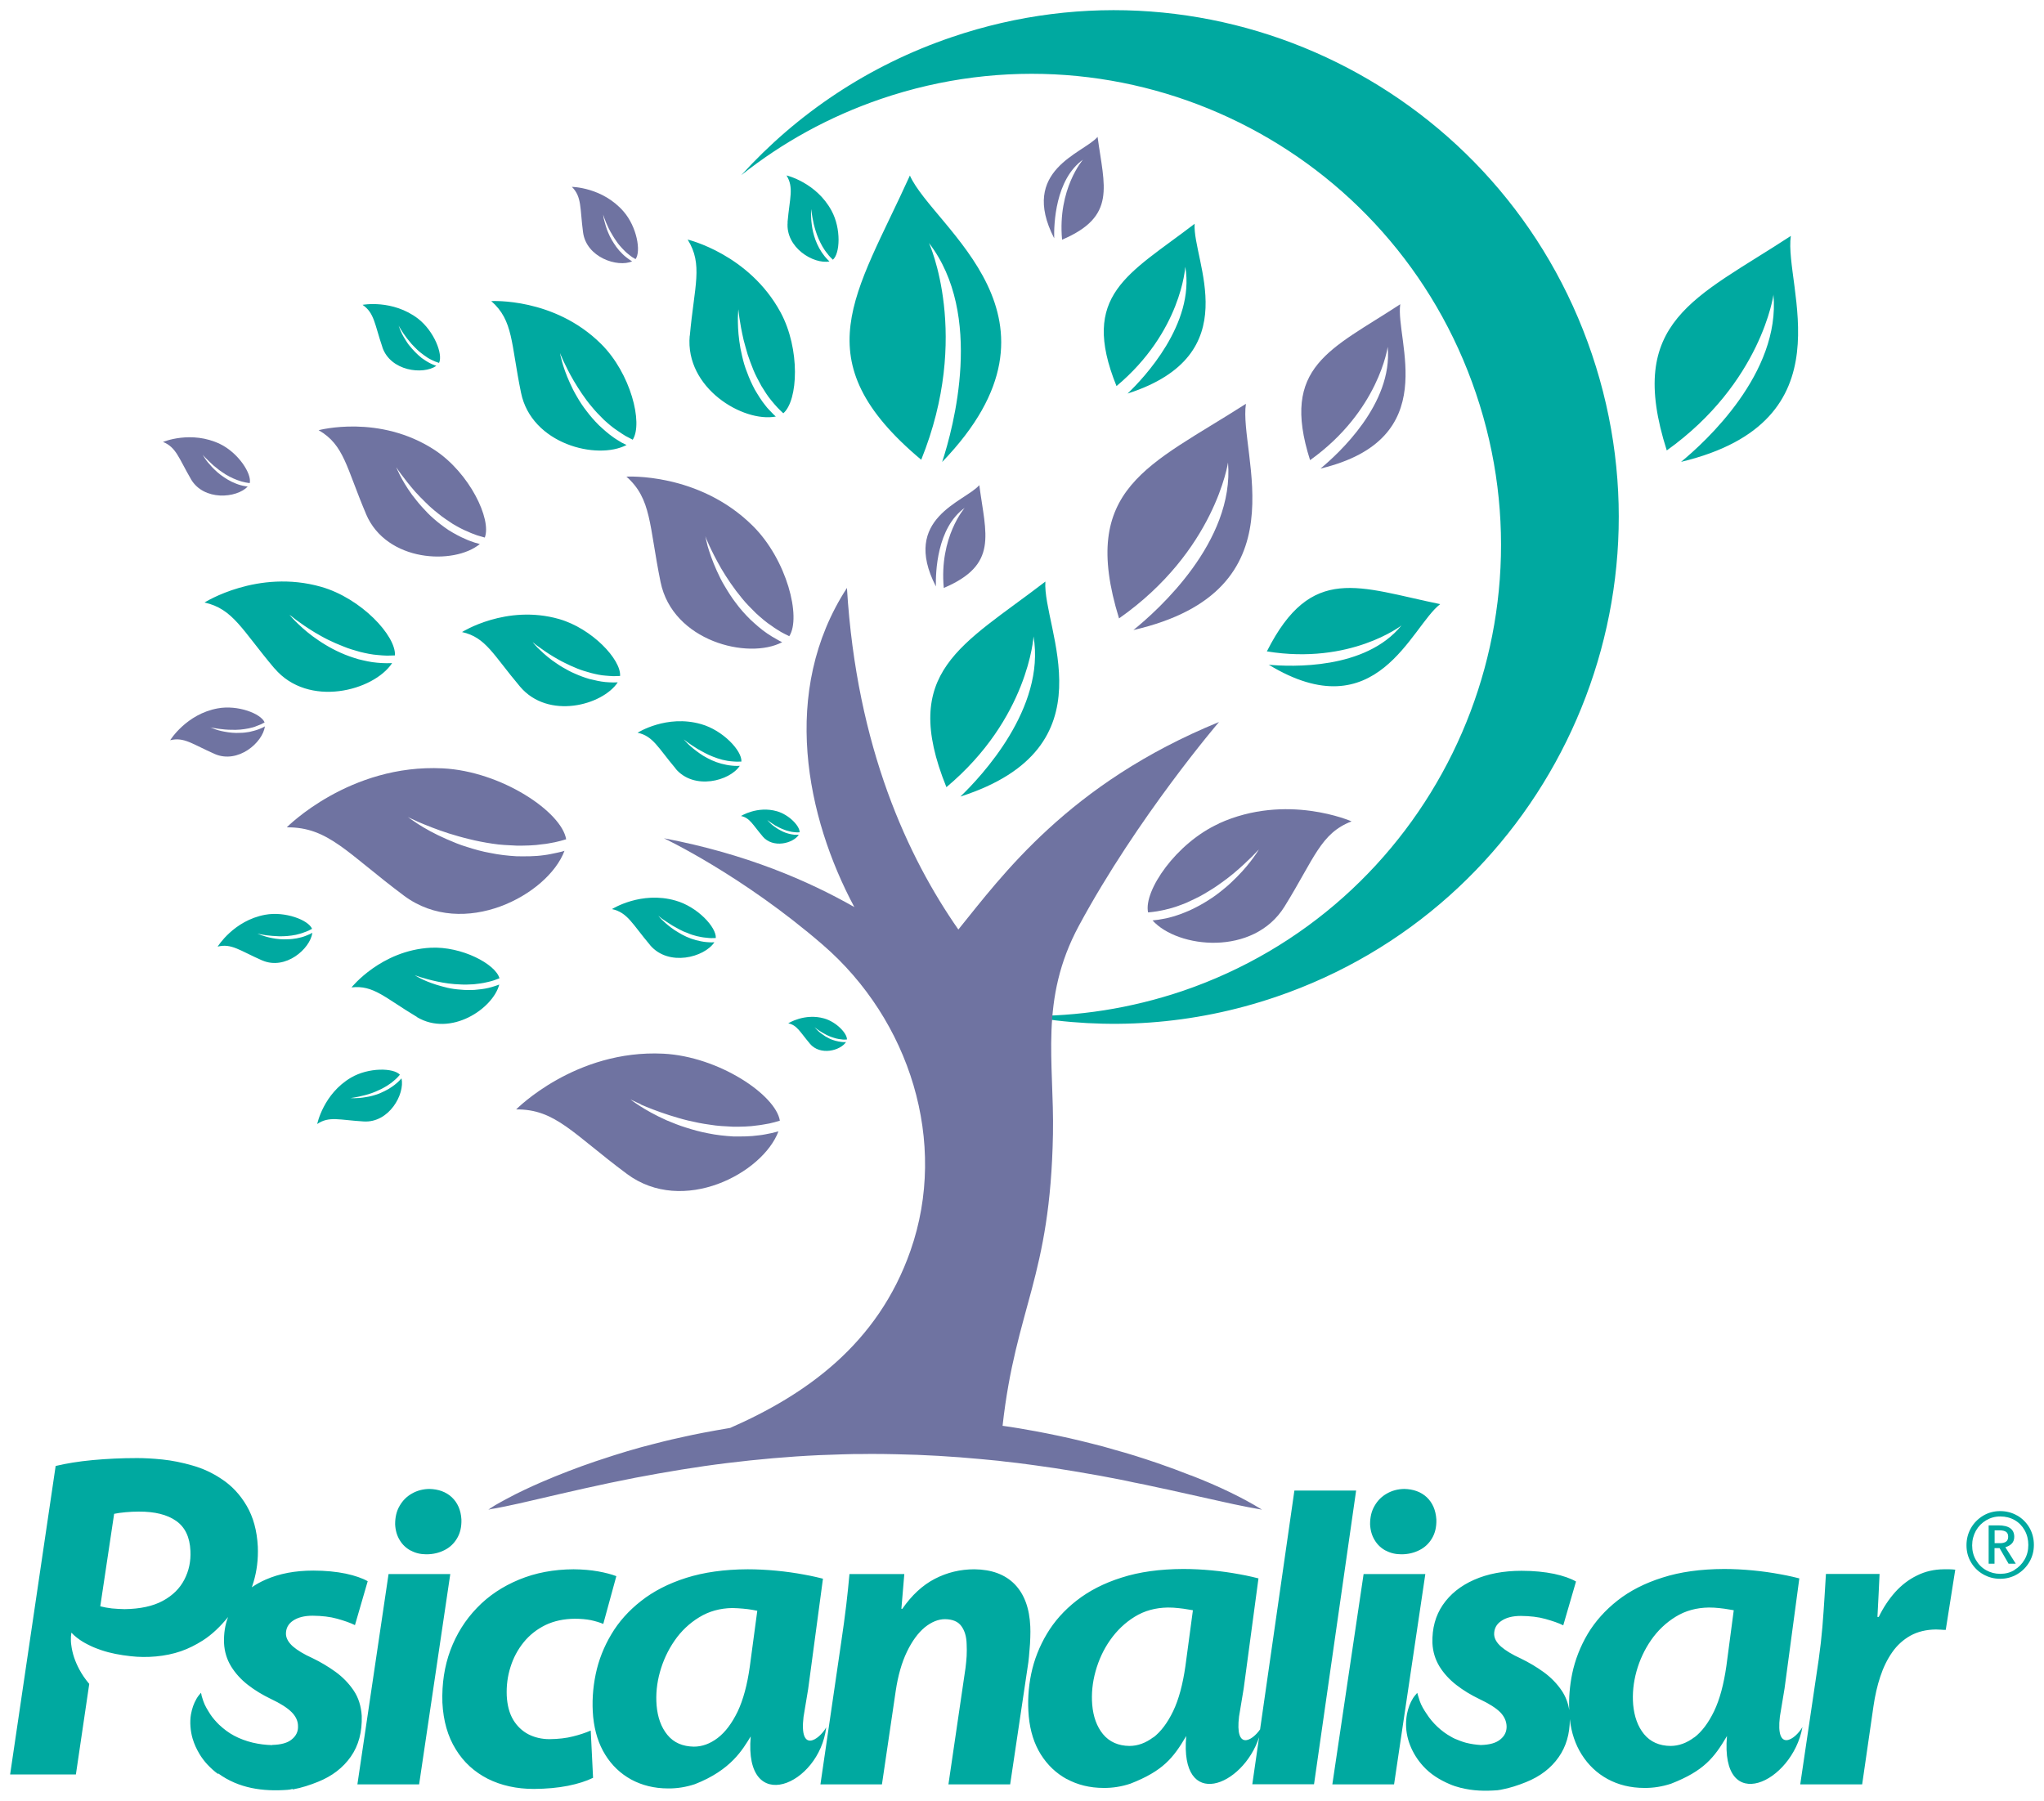
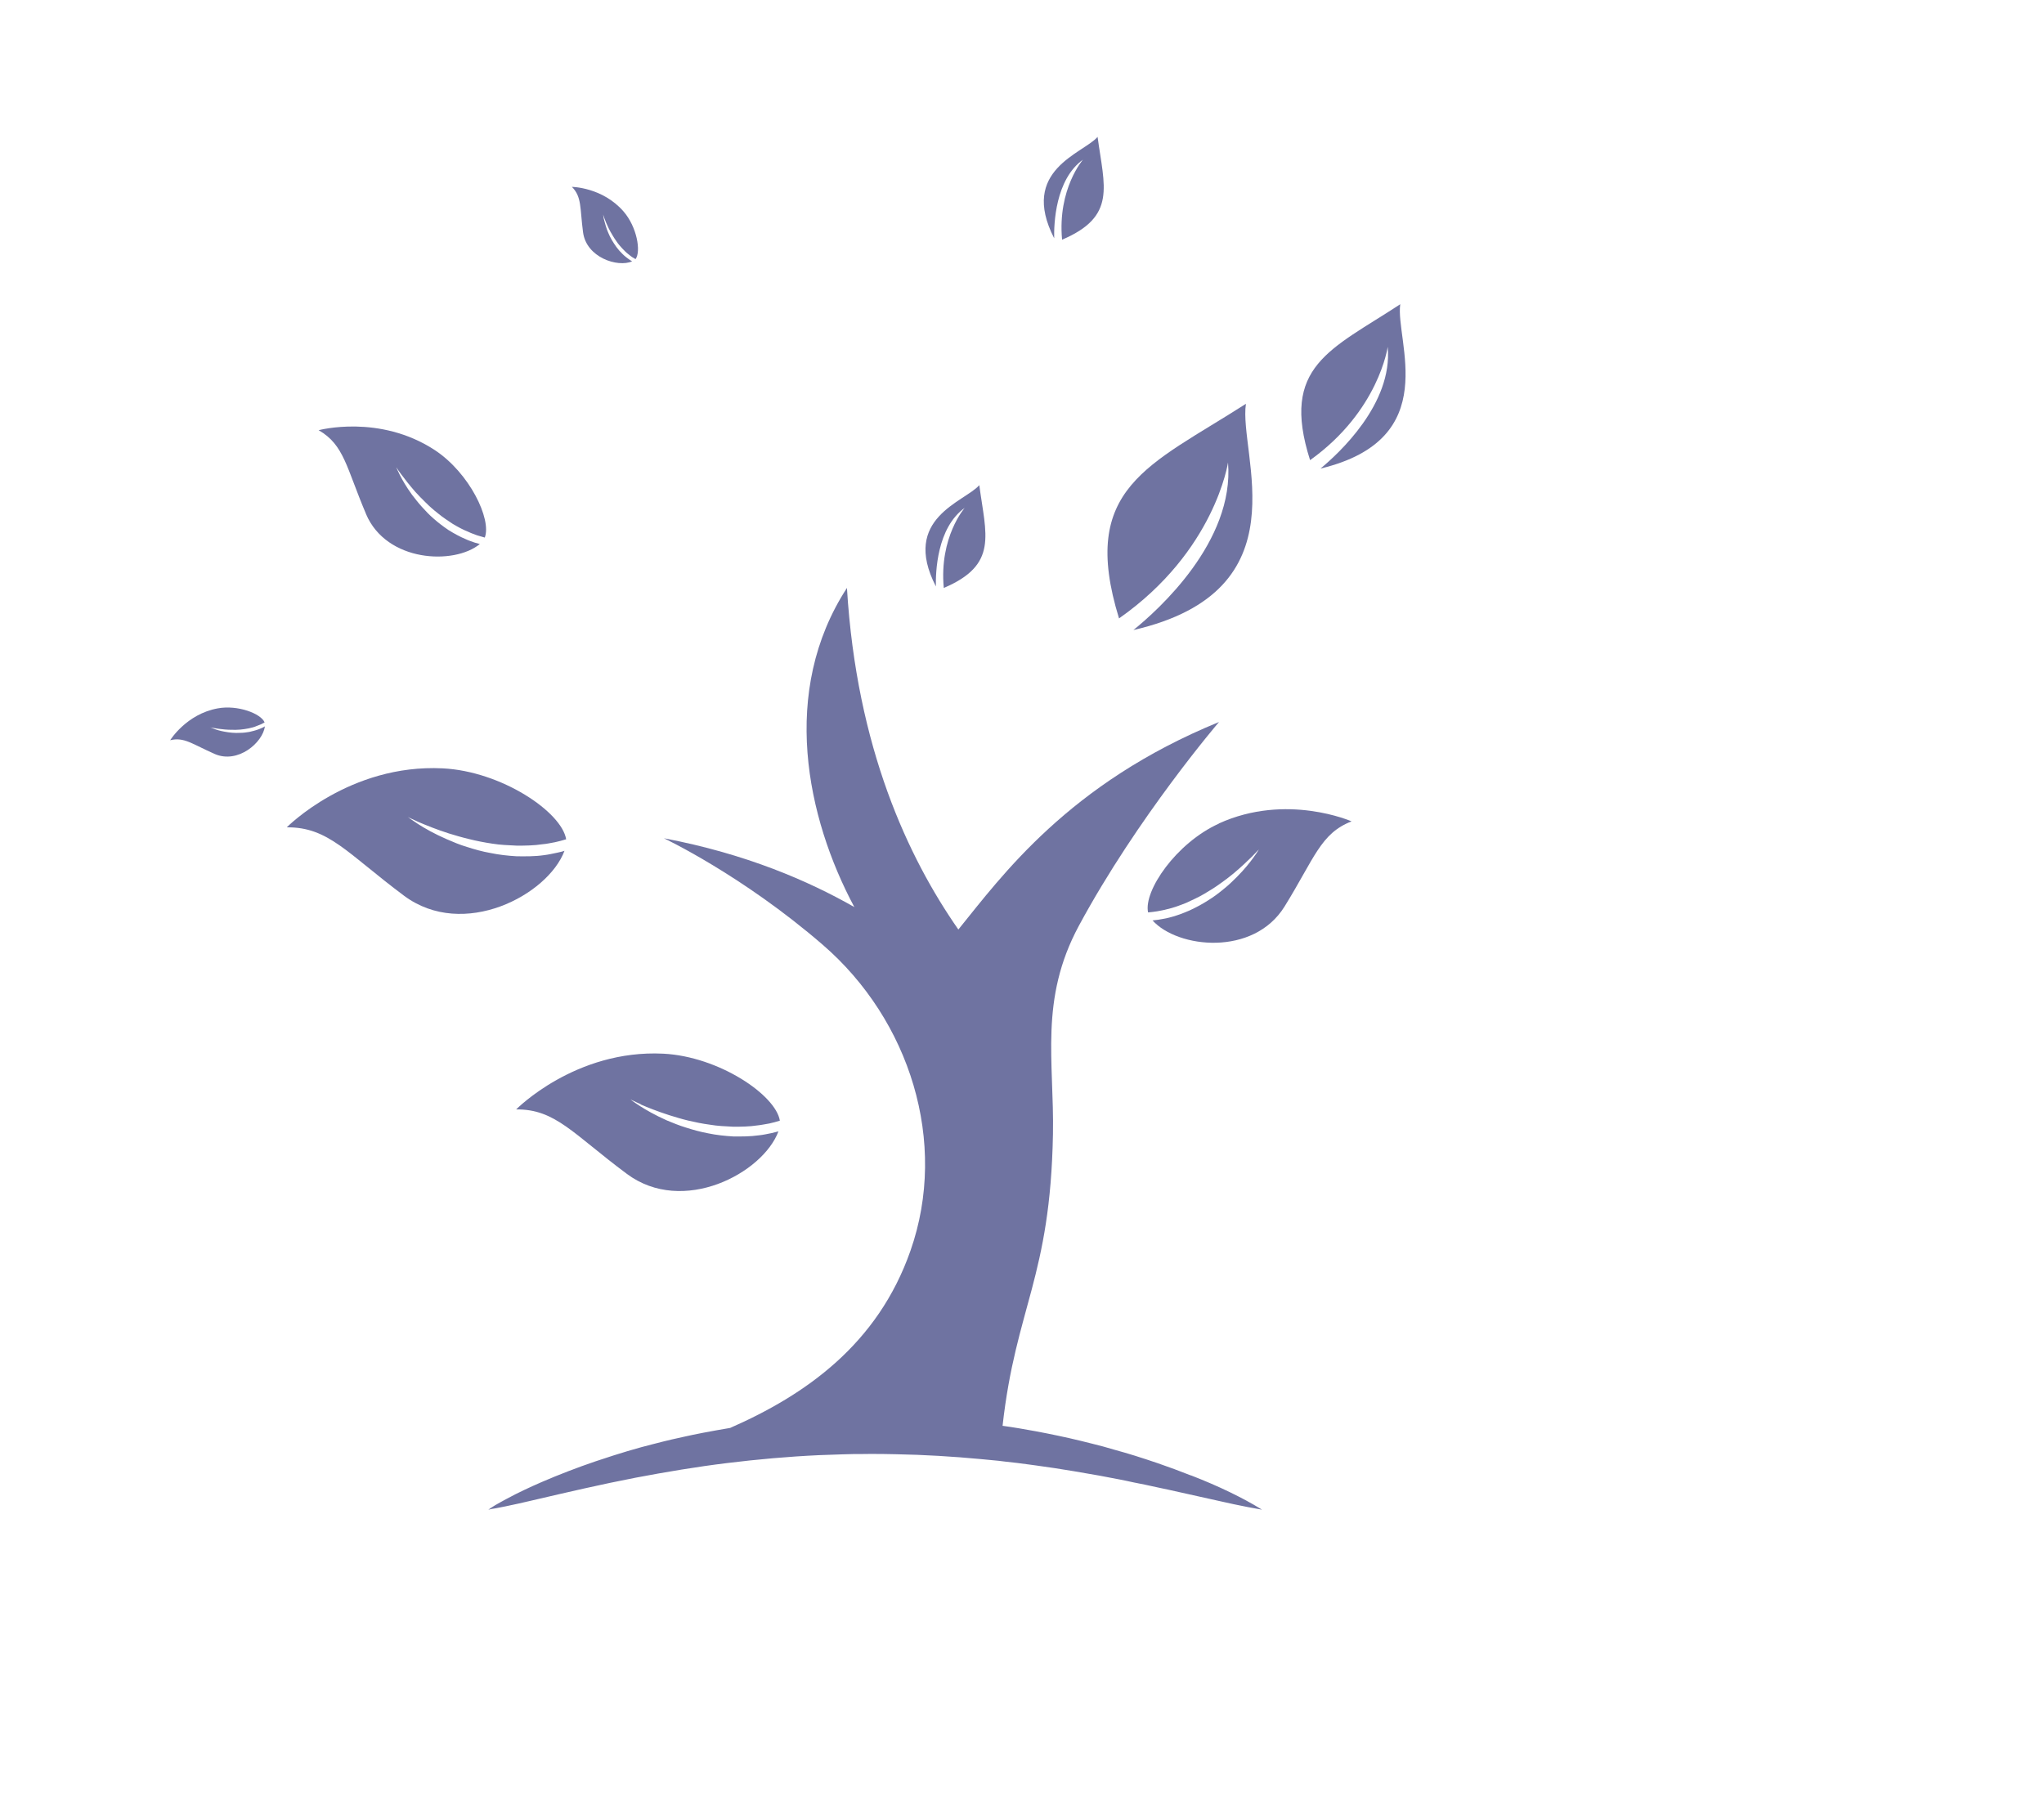
<svg xmlns="http://www.w3.org/2000/svg" id="Layer_1" viewBox="0 0 202 178">
  <defs>
    <style>.cls-1{fill:none;}.cls-2{clip-path:url(#clippath);}.cls-3,.cls-4{fill:#00a9a0;}.cls-5{fill:#6f73a1;}.cls-4{fill-rule:evenodd;}</style>
    <clipPath id="clippath">
      <rect class="cls-1" width="202" height="178" />
    </clipPath>
  </defs>
  <g class="cls-2">
    <g>
      <g>
        <g>
-           <path class="cls-3" d="m199.36,149.79c.5.29.9.69,1.2,1.2.29.51.44,1.08.44,1.7s-.15,1.17-.44,1.68c-.3.51-.7.92-1.21,1.22s-1.07.45-1.68.45-1.17-.15-1.68-.44c-.51-.29-.91-.69-1.21-1.2-.3-.51-.44-1.07-.44-1.68s.15-1.18.44-1.69.7-.92,1.21-1.23c.51-.3,1.07-.45,1.68-.45s1.18.15,1.68.44Zm-.28,5.37c.42-.25.75-.59,1-1.02s.37-.91.37-1.44-.12-1.02-.36-1.45-.57-.77-.99-1.01c-.42-.24-.89-.36-1.42-.36s-.97.13-1.4.38c-.42.25-.76.59-1.01,1.03-.24.44-.37.92-.37,1.45s.12,1.01.37,1.44c.25.43.58.77,1.01,1.01.43.24.89.36,1.4.36s.99-.12,1.41-.38Zm-.26-2.61c-.15.17-.37.29-.64.37l1.03,1.63h-.71l-.89-1.54h-.5v1.54h-.58v-3.79h.96c1.04,0,1.57.38,1.57,1.13,0,.27-.08.49-.23.66Zm-1.71-.03h.54c.54,0,.81-.21.81-.63,0-.23-.07-.4-.21-.49-.14-.1-.37-.15-.67-.15h-.46v1.27Z" />
-           <path class="cls-3" d="m144.39,176.71c-.39-.1-.78-.22-1.14-.38-.98-.42-1.89-.98-2.61-1.78-1.09-1.2-1.77-2.79-1.68-4.42.02-.25.04-.51.09-.75.12-.56.29-1.06.6-1.55.06-.09.13-.19.21-.28.06-.08.14-.15.2-.24.04.1.05.21.09.31.05.18.11.33.16.51.15.44.42.88.68,1.26.57.9,1.47,1.75,2.41,2.26.12.07.26.15.38.2.36.15.73.3,1.11.4.48.12.96.19,1.45.22h0c.87-.02,1.51-.2,1.94-.56.43-.35.63-.79.61-1.31-.02-.5-.23-.96-.63-1.37-.42-.42-1.11-.86-2.07-1.31-.83-.4-1.59-.86-2.27-1.39-.68-.53-1.24-1.14-1.66-1.82-.42-.69-.66-1.46-.7-2.32-.04-1.44.3-2.7,1.02-3.76.73-1.07,1.76-1.9,3.1-2.49,1.33-.59,2.9-.89,4.69-.89,1.22,0,2.28.11,3.21.3.92.2,1.64.45,2.17.76l-1.26,4.33c-.46-.23-1.05-.43-1.76-.63s-1.52-.29-2.43-.3c-.82,0-1.47.17-1.94.5-.48.32-.71.77-.7,1.33.02.42.25.82.69,1.21.44.38,1.09.78,1.95,1.17.78.38,1.53.82,2.25,1.34.72.52,1.32,1.14,1.8,1.85.37.56.62,1.19.73,1.9-.05-1.2.05-2.39.29-3.58.29-1.39.81-2.71,1.54-3.95.74-1.23,1.72-2.33,2.94-3.29,1.22-.96,2.7-1.72,4.45-2.27,1.74-.56,3.76-.84,6.08-.85.93,0,1.88.05,2.83.14.95.09,1.86.22,2.72.38.44.08.85.16,1.23.25l.66.16-1.46,10.88-.46,2.77c-.44,3.6,1.51,2.29,2.23,1.04-.99,5.54-8.15,8.84-7.46.89-1.27,2.16-2.3,3.45-5.52,4.71-.88.29-1.76.43-2.64.42-1.38,0-2.59-.31-3.64-.88-1.06-.58-1.91-1.39-2.57-2.44-.61-.97-1.01-2.13-1.16-3.47,0,1.45-.37,2.7-1.09,3.73-.76,1.1-1.85,1.93-3.25,2.49-.74.3-1.6.59-2.49.75h0c-.11.02-.22.04-.33.05-1.23.09-2.4.07-3.6-.24Zm-122.85-1.38c-.37-.27-.72-.59-1.04-.93-.29-.31-.57-.68-.79-1.05-.3-.51-.51-.96-.68-1.53-.21-.72-.29-1.63-.16-2.37.11-.59.26-1.05.56-1.57.07-.12.16-.25.25-.36.06-.07.13-.13.18-.22.04.11.05.21.07.32.05.18.1.33.16.5.16.48.43.89.69,1.31.23.35.57.74.87,1.03.45.42.94.8,1.49,1.09,1.15.61,2.46.9,3.77.93h0s0-.02,0-.02c.87-.02,1.52-.2,1.93-.55.43-.35.64-.79.61-1.32,0-.49-.22-.96-.63-1.37-.42-.42-1.1-.86-2.06-1.31-.83-.4-1.59-.86-2.27-1.39-.68-.53-1.23-1.14-1.65-1.82-.42-.69-.66-1.46-.7-2.32-.03-.93.1-1.78.4-2.56-.72.89-1.57,1.73-2.52,2.33-.7.44-1.37.78-2.14,1.05-1.53.53-3.37.68-4.98.49-.99-.11-1.96-.28-2.9-.6-.34-.12-.7-.25-1.03-.41-.2-.09-.38-.19-.57-.29-.18-.09-.34-.21-.5-.31-.21-.14-.42-.31-.61-.48-.07-.07-.16-.18-.25-.23.02.09-.03.28-.03.39-.01.27-.01.53.03.8.11.88.38,1.65.8,2.44.27.51.6.98.98,1.43l-1.32,8.95H1l4.5-30.49c1.04-.25,2.26-.45,3.65-.58,1.4-.13,2.86-.2,4.39-.2.71,0,1.54.04,2.51.14.96.1,1.96.3,2.99.6,1.03.29,1.98.74,2.86,1.33,1.01.66,1.84,1.55,2.48,2.65.65,1.11,1.02,2.45,1.1,4.04.05,1.25-.1,2.41-.42,3.48-.05.18-.11.36-.17.53.41-.29.87-.54,1.37-.76,1.34-.59,2.9-.89,4.7-.89,1.22,0,2.28.11,3.21.3.92.2,1.64.45,2.17.75l-1.26,4.34c-.46-.23-1.04-.43-1.75-.63s-1.52-.29-2.43-.3c-.82,0-1.47.17-1.94.49-.48.32-.71.77-.7,1.33.02.42.25.82.68,1.21.44.38,1.09.78,1.96,1.17.78.38,1.53.82,2.25,1.34.72.52,1.32,1.14,1.8,1.85.48.71.74,1.55.8,2.51.05,1.59-.31,2.93-1.08,4.03s-1.85,1.93-3.25,2.49c-.74.3-1.6.59-2.49.75l-.02-.05c-.16.05-.33.08-.5.09-2.42.18-4.81-.14-6.84-1.62Zm26.67.48c-1.33-.68-2.39-1.64-3.17-2.92-.79-1.27-1.23-2.81-1.32-4.61-.06-1.86.2-3.59.79-5.18.6-1.6,1.47-2.99,2.63-4.19,1.15-1.2,2.54-2.12,4.16-2.79s3.41-1.01,5.39-1.02c.9.01,1.71.08,2.43.21s1.32.29,1.79.47l-1.29,4.72c-.36-.15-.77-.27-1.22-.37-.46-.09-.99-.14-1.6-.14-1.09.01-2.06.22-2.91.63-.85.42-1.57.99-2.15,1.71s-1.01,1.53-1.29,2.43c-.29.91-.41,1.85-.37,2.84.05.95.26,1.74.64,2.38.38.63.89,1.11,1.5,1.43.63.32,1.33.48,2.09.48.88-.01,1.66-.1,2.31-.27.66-.16,1.25-.36,1.76-.58l.23,4.67c-.65.32-1.48.59-2.48.79-1.01.2-2.12.3-3.36.31-1.71,0-3.25-.34-4.58-1.01Zm14.17.07c-1.05-.58-1.91-1.39-2.56-2.44-.65-1.04-1.05-2.28-1.2-3.75-.13-1.42-.04-2.82.25-4.22s.81-2.71,1.55-3.95c.73-1.23,1.71-2.33,2.94-3.29,1.22-.96,2.69-1.72,4.45-2.28,1.74-.55,3.76-.84,6.08-.85.93,0,1.88.05,2.83.14.95.09,1.86.22,2.72.38.44.08.84.16,1.23.25l.66.16-1.46,10.89-.46,2.77c-.43,3.61,1.52,2.29,2.24,1.04-.68,5.74-8.15,8.84-7.46.89-.79,1.28-1.93,3.32-5.52,4.72-.88.29-1.76.43-2.64.42-1.38,0-2.59-.31-3.65-.88Zm43.05-.04c-1.06-.58-1.91-1.39-2.57-2.44-.65-1.04-1.05-2.28-1.19-3.75-.13-1.42-.05-2.82.24-4.22.29-1.39.81-2.71,1.55-3.95.73-1.23,1.71-2.33,2.94-3.29,1.23-.96,2.7-1.72,4.45-2.27,1.74-.56,3.77-.84,6.08-.85.93,0,1.88.05,2.83.14.95.09,1.86.22,2.72.38.44.08.85.16,1.23.25l.66.16-1.46,10.88-.46,2.77c-.41,3.39,1.29,2.43,2.09,1.26v-.06s3.38-23.53,3.38-23.53h6.1l-4.16,29.03h-6.1l.67-4.65c-1.6,4.9-7.86,7.34-7.2-.12-1.27,2.16-2.29,3.45-5.52,4.71-.87.29-1.76.43-2.64.42-1.38,0-2.59-.31-3.64-.88Zm-24.35.52l2.05-14.03c.2-1.32.36-2.55.5-3.68.13-1.13.24-2.16.32-3.08h5.42l-.29,3.44h.09c.93-1.34,2-2.34,3.22-2.97,1.22-.63,2.52-.94,3.91-.94,1.7.02,3.03.51,3.98,1.48.95.98,1.46,2.37,1.54,4.17.02.32.01.69,0,1.1-.01.42-.04.84-.08,1.27-.03.43-.07.81-.11,1.16l-1.8,12.08h-6.1l1.69-11.52c.05-.37.08-.75.11-1.16.02-.4.02-.8,0-1.19-.02-.74-.19-1.32-.52-1.77-.32-.45-.86-.68-1.62-.69-.67,0-1.34.28-2,.81-.66.55-1.25,1.35-1.76,2.41s-.88,2.34-1.11,3.88l-1.36,9.23h-6.1Zm96.83,0l1.83-12.38c.15-1.06.27-2.12.36-3.18.09-1.07.15-2.05.21-2.96.06-.91.1-1.66.14-2.28h5.3c-.04.71-.07,1.41-.1,2.11-.04.71-.08,1.42-.11,2.14h.13c.45-.93.99-1.74,1.62-2.45.64-.71,1.36-1.26,2.17-1.65.8-.4,1.68-.6,2.63-.61.19,0,.38,0,.57,0s.38.02.57.04l-.94,5.95c-.15,0-.3,0-.47-.02-.16-.01-.33-.02-.5-.02-.97.01-1.81.22-2.52.61-.71.4-1.31.94-1.8,1.64-.49.7-.88,1.5-1.18,2.41-.3.9-.52,1.88-.67,2.91l-1.12,7.74h-6.1Zm-142.59,0l3.08-20.79h6.1l-3.08,20.79h-6.1Zm96.35,0l3.09-20.79h6.1l-3.09,20.79h-6.1Zm-60.74-4.59c.76-.58,1.41-1.46,1.97-2.61.55-1.16.95-2.65,1.2-4.44l.74-5.52-.48-.09c-.28-.05-.6-.09-.93-.12-.34-.03-.69-.05-1.06-.06-1.21.02-2.31.32-3.28.92-.95.58-1.77,1.35-2.43,2.31-.65.94-1.13,1.98-1.44,3.09-.31,1.11-.42,2.22-.33,3.31.1,1.16.44,2.14,1.06,2.9.64.79,1.53,1.15,2.62,1.17.83,0,1.61-.29,2.36-.86Zm43.04-.04c.76-.58,1.41-1.45,1.97-2.61.56-1.17.95-2.65,1.21-4.45l.74-5.52-.48-.08c-.29-.05-.6-.1-.93-.13-.34-.04-.7-.06-1.06-.06-1.22.02-2.31.31-3.28.91-.96.59-1.76,1.36-2.43,2.31-.66.94-1.13,1.97-1.44,3.08-.31,1.12-.42,2.22-.33,3.31.1,1.16.44,2.14,1.06,2.9.64.78,1.54,1.16,2.62,1.17.82,0,1.61-.29,2.36-.86Zm53.46,0c.76-.58,1.41-1.45,1.97-2.61.56-1.17.95-2.65,1.21-4.45l.73-5.52-.47-.08c-.29-.05-.6-.1-.93-.13-.34-.04-.69-.06-1.06-.06-1.22.02-2.31.31-3.28.91-.96.59-1.77,1.36-2.43,2.31-.65.94-1.13,1.97-1.44,3.08-.31,1.12-.42,2.22-.33,3.31.11,1.16.45,2.14,1.07,2.9.64.78,1.53,1.16,2.62,1.17.82,0,1.61-.29,2.36-.86Zm-151.34-13.51c.98-.53,1.68-1.23,2.13-2.1.45-.87.65-1.81.6-2.84-.06-1.36-.53-2.34-1.41-2.96-.88-.62-2.11-.93-3.71-.92-.42,0-.85.02-1.28.06-.44.04-.82.09-1.14.16l-1.37,9.14c.35.09.73.16,1.15.21.42.04.83.06,1.25.07,1.54-.02,2.8-.29,3.78-.82Zm24.51-4.96c-.45-.24-.82-.58-1.09-1.03-.28-.45-.43-.97-.46-1.58,0-.71.14-1.31.45-1.83.3-.52.7-.92,1.22-1.21.51-.29,1.08-.44,1.71-.45.9.02,1.65.29,2.22.82.57.54.9,1.27.95,2.2.02.73-.12,1.34-.43,1.86-.3.51-.72.91-1.25,1.17-.53.27-1.12.41-1.79.41-.56,0-1.08-.12-1.53-.37Zm96.35,0c-.45-.24-.82-.58-1.09-1.03-.28-.45-.43-.97-.46-1.58,0-.71.14-1.31.45-1.83.3-.52.7-.92,1.22-1.21.51-.29,1.08-.44,1.71-.45.9.02,1.65.29,2.22.82.57.54.89,1.27.95,2.2.02.73-.12,1.34-.43,1.86-.3.51-.72.91-1.25,1.17-.53.27-1.12.41-1.78.41-.57,0-1.08-.12-1.54-.37Z" />
-         </g>
-         <path class="cls-4" d="m34.7,106.5c1.73-1.01,4.19-.97,4.82-.28-.09.09-.17.19-.26.29-.11.1-.2.2-.33.3-.21.19-.46.36-.69.51-.25.14-.5.3-.75.4-.24.12-.49.22-.73.31s-.47.15-.69.21c-.43.11-.79.19-1.05.23-.13.02-.23.04-.31.05s-.1.01-.1.01c0,0,.14.01.41.01s.65-.02,1.1-.1c.22-.03.47-.08.72-.15s.52-.15.78-.27.54-.25.8-.4c.25-.16.52-.34.75-.54.12-.09.22-.2.34-.32.06-.06.11-.12.17-.18.35,1.56-1.23,4.41-3.73,4.26-2.41-.14-3.42-.55-4.6.25,0,0,.6-2.98,3.35-4.59Zm45.33-3.36c-.99-1.17-1.25-1.81-2.13-2,0,0,1.62-1.03,3.55-.48,1.22.35,2.28,1.49,2.25,2.08-.08.01-.17.01-.25.01-.09,0-.18,0-.27-.02-.18-.01-.37-.05-.54-.09-.17-.05-.35-.1-.51-.16s-.32-.13-.46-.2-.27-.15-.4-.22c-.24-.14-.44-.28-.57-.38-.07-.05-.12-.09-.16-.12-.03-.03-.05-.04-.05-.04,0,0,.06.07.18.19.11.12.28.29.52.46.12.09.25.17.39.27.15.08.31.17.47.25.17.07.35.13.53.18.19.05.39.09.58.11.1.02.19.01.29.02.05,0,.1,0,.16-.01-.56.85-2.55,1.38-3.58.16Zm21.31-2.73c5.15.07,10.38-.73,15.54-2.47,24.22-8.26,37.22-34.71,28.99-59.04C137.65,14.56,111.31,1.52,87.08,9.77c-5.15,1.76-9.78,4.33-13.82,7.54,5.49-6.05,12.54-10.84,20.8-13.64,26.07-8.88,54.41,5.15,63.26,31.33,8.85,26.18-5.14,54.64-31.2,63.52-8.26,2.82-16.75,3.33-24.77,1.89Zm-60.12.11c-3.2-1.91-4.3-3.18-6.48-2.93,0,0,2.92-3.66,7.81-3.92,3.08-.16,6.43,1.62,6.81,3.02-.18.07-.38.14-.57.21-.21.06-.42.13-.64.17-.44.11-.88.16-1.32.21-.45.02-.88.05-1.3.02-.43-.01-.83-.05-1.23-.1-.39-.05-.75-.12-1.09-.19-.67-.14-1.23-.3-1.62-.42-.19-.07-.35-.11-.45-.15-.1-.03-.15-.05-.15-.05,0,0,.19.12.56.31s.91.42,1.58.63c.34.1.7.21,1.1.3s.82.15,1.27.18c.44.05.91.05,1.37.03.47-.04.95-.09,1.41-.2.23-.05.46-.13.69-.2.12-.04.24-.09.37-.13-.63,2.39-4.79,5.2-8.13,3.22Zm-15.32-5.6c-2.21-.97-3.02-1.7-4.39-1.36,0,0,1.58-2.58,4.7-3.15,1.97-.36,4.27.52,4.63,1.39-.11.06-.23.12-.35.18-.13.05-.26.12-.41.16-.26.11-.55.18-.83.25-.27.05-.56.1-.83.12s-.54.03-.79.03c-.25-.01-.49-.02-.71-.04-.45-.03-.82-.09-1.08-.14-.12-.02-.23-.04-.29-.06-.07-.01-.11-.02-.11-.02,0,0,.14.06.39.15.25.09.62.2,1.07.29.22.04.47.08.73.1s.54.03.82.01c.28,0,.59-.04.88-.09.29-.06.6-.13.89-.25.14-.05.28-.12.43-.18.08-.04.15-.08.22-.12-.21,1.59-2.66,3.73-4.96,2.73Zm38.34-1.52c-1.75-2.07-2.21-3.21-3.76-3.55,0,0,2.87-1.82,6.28-.84,2.17.61,4.05,2.64,3.98,3.7-.14,0-.29.01-.44.01-.16-.01-.33-.01-.49-.04-.33-.02-.64-.09-.96-.16-.31-.08-.61-.17-.89-.3-.29-.1-.57-.22-.82-.36s-.49-.27-.7-.39c-.43-.27-.77-.5-1.02-.67-.11-.09-.2-.16-.26-.21s-.1-.07-.1-.07c0,0,.11.13.32.35.21.2.52.5.94.81.2.15.44.32.69.46.24.15.53.31.82.44s.61.25.94.34c.34.08.67.16,1.02.19.17.02.35.02.53.03.09,0,.18-.01.28-.01-1,1.5-4.52,2.43-6.35.29Zm11.12-10.75c-.99-1.16-1.25-1.81-2.13-2,0,0,1.62-1.02,3.55-.47,1.22.35,2.28,1.49,2.24,2.08-.08,0-.16.01-.24.01-.09-.01-.18-.01-.27-.02-.18-.01-.37-.05-.54-.1-.17-.04-.35-.09-.51-.16-.16-.06-.32-.13-.46-.2s-.28-.14-.4-.21c-.24-.15-.44-.29-.58-.39-.06-.05-.11-.08-.15-.11-.03-.03-.05-.04-.05-.04,0,0,.06.07.17.19.12.12.29.29.53.46.12.08.24.17.39.26.15.09.31.17.47.25s.35.14.53.19c.19.05.38.09.58.11.09.01.19.01.29.01h.16c-.57.85-2.55,1.37-3.58.15Zm26.78-19.75s-.49,8.1-8.61,14.9c-4.65-11.48,1.56-14,9.78-20.32-.31,4.6,6.73,16.39-8.4,21.25,2.05-1.97,8.43-8.74,7.23-15.83Zm-35.37,13.06c-1.75-2.07-2.22-3.21-3.76-3.54,0,0,2.87-1.83,6.28-.85,2.16.61,4.05,2.64,3.98,3.7-.15.01-.29.01-.44.01-.16-.01-.33-.01-.49-.03-.33-.02-.65-.09-.96-.16-.32-.09-.62-.18-.91-.3s-.56-.23-.81-.37-.49-.27-.71-.39c-.43-.26-.77-.5-1.01-.67-.12-.09-.21-.16-.27-.21-.06-.04-.09-.07-.09-.07,0,0,.1.13.32.35.2.21.52.5.94.81.2.15.43.32.68.47.25.14.53.3.82.43s.61.25.95.34c.33.08.67.16,1.02.19.17.03.35.02.52.03.1,0,.19,0,.28-.01-.99,1.5-4.52,2.44-6.34.29Zm-15.37-8.09c-2.67-3.16-3.38-4.88-5.74-5.4,0,0,4.36-2.77,9.58-1.29,3.28.94,6.15,4.02,6.04,5.63-.21.01-.44.02-.66.02-.24-.02-.5-.02-.74-.05-.49-.03-.98-.14-1.45-.26-.48-.13-.95-.27-1.37-.44-.44-.17-.85-.37-1.24-.56-.4-.19-.75-.4-1.08-.59-.66-.39-1.18-.77-1.54-1.03-.18-.13-.33-.23-.42-.32-.09-.07-.14-.11-.14-.11,0,0,.15.2.47.53.33.32.79.77,1.42,1.24.32.22.66.47,1.05.7.39.22.8.46,1.26.65.45.2.93.38,1.42.52.51.12,1.03.25,1.56.3.26.03.53.03.79.04.14,0,.29-.01.44-.01-1.52,2.28-6.87,3.71-9.65.43Zm-24.28-1.81c-3.21-3.8-4.07-5.88-6.91-6.51,0,0,5.26-3.34,11.53-1.55,3.96,1.13,7.41,4.85,7.29,6.78-.27.01-.54.02-.8.02-.31-.02-.6-.02-.89-.06-.59-.04-1.18-.17-1.76-.31-.57-.16-1.13-.32-1.65-.54-.53-.2-1.04-.43-1.51-.66s-.89-.48-1.29-.71c-.78-.47-1.41-.92-1.85-1.24-.21-.16-.39-.3-.5-.39-.11-.08-.17-.13-.17-.13,0,0,.19.25.57.63.39.39.96.93,1.71,1.49.39.28.8.57,1.27.85.46.28.97.55,1.51.79.55.25,1.13.45,1.73.63.61.15,1.23.3,1.87.35.32.04.64.04.96.05.17,0,.35-.01.52-.01-1.82,2.75-8.28,4.46-11.62.52Zm98.24-.36c2.24.2,9.56.52,13.14-3.88,0,0-5.05,3.91-13.3,2.56,4.4-8.72,9.11-6.31,17.13-4.67-2.89,2.2-6.23,12.51-16.96,5.98Zm-33.56-41.7s4.2,9.17-.76,21.44c-11.8-9.88-6.46-16.3-1.12-28.09,2.35,5.23,16.96,14.04,3.19,28.31,1.11-3.39,4.15-14.58-1.31-21.65Zm83.47,5.1s-1.18,8.72-10.55,15.42c-4.09-12.82,2.84-15.03,12.26-21.2-.71,4.95,5.94,18.31-10.85,22.33,2.4-1.97,9.85-8.77,9.13-16.55Zm-123.78,9.71c-1.01-4.89-.74-7.12-2.94-9.05,0,0,6.21-.38,10.85,4.23,2.93,2.9,4.17,7.83,3.13,9.47-.23-.12-.48-.25-.71-.37-.24-.16-.51-.31-.75-.49-.5-.32-.95-.71-1.39-1.11-.42-.42-.83-.83-1.19-1.28-.37-.43-.69-.87-.99-1.31-.29-.43-.56-.86-.79-1.25-.47-.8-.8-1.49-1.04-1.99-.1-.25-.19-.44-.25-.57-.05-.13-.08-.2-.08-.2,0,0,.05.31.2.84.14.52.39,1.27.78,2.12.19.43.42.89.7,1.36.27.47.58.95.95,1.42.36.48.76.94,1.21,1.39.46.43.94.86,1.46,1.22.26.19.54.34.81.51.15.08.32.15.47.23-2.92,1.53-9.4-.09-10.43-5.17Zm16.68-5.62c.45-4.96,1.33-7.03-.21-9.51,0,0,6.06,1.43,9.18,7.19,1.96,3.63,1.74,8.71.27,9.98-.19-.18-.39-.37-.57-.56-.2-.23-.41-.44-.59-.68-.39-.46-.7-.97-1.01-1.47-.28-.53-.57-1.04-.78-1.56-.21-.53-.41-1.04-.57-1.54-.15-.5-.28-.98-.4-1.43-.21-.9-.34-1.66-.42-2.2-.03-.28-.06-.48-.08-.63-.01-.14-.02-.21-.02-.21,0,0-.04.31-.05.86,0,.54.01,1.33.14,2.27.06.46.15.97.28,1.5.12.52.27,1.07.5,1.63.2.56.46,1.12.75,1.67.32.54.65,1.09,1.06,1.59.19.26.43.48.64.71.12.13.24.25.38.37-3.23.61-8.98-2.81-8.51-7.98Zm48.96-6.79s-.38,6.39-6.79,11.76c-3.67-9.06,1.22-11.05,7.72-16.04-.24,3.63,5.32,12.94-6.63,16.78,1.63-1.55,6.66-6.9,5.71-12.5Zm-79.34,7.91c-.78-2.29-.79-3.38-1.96-4.18,0,0,2.97-.56,5.49,1.37,1.58,1.23,2.48,3.52,2.07,4.37-.12-.04-.24-.08-.37-.13-.12-.06-.26-.11-.39-.18-.26-.12-.51-.29-.74-.46-.22-.17-.46-.34-.65-.53-.2-.19-.39-.39-.56-.57-.16-.19-.32-.38-.46-.56-.26-.35-.48-.66-.61-.89-.07-.11-.12-.2-.16-.27-.03-.06-.05-.09-.05-.09,0,0,.04.14.14.39s.26.59.51.98c.12.19.25.41.42.61s.35.42.55.62c.2.21.43.41.66.6.25.17.51.35.78.49.14.08.28.13.43.19.08.03.15.06.23.09-1.31.91-4.54.53-5.34-1.86Zm40.04-12.35c.21-2.41.64-3.41-.1-4.62,0,0,2.94.69,4.45,3.49.96,1.77.84,4.24.13,4.84-.09-.08-.18-.17-.27-.27-.09-.11-.2-.21-.28-.34-.18-.21-.35-.47-.49-.71-.14-.26-.27-.5-.38-.76-.11-.26-.2-.51-.28-.76-.07-.23-.14-.47-.19-.68-.1-.44-.16-.81-.2-1.07-.01-.13-.03-.23-.03-.31-.01-.07-.01-.1-.01-.1,0,0-.02.15-.03.41,0,.27.01.65.07,1.1.03.23.07.48.13.74s.14.52.24.8c.1.27.22.54.37.81.15.27.32.53.52.78.09.12.2.23.31.35l.18.18c-1.57.3-4.36-1.37-4.13-3.88Z" />
+           </g>
      </g>
      <g>
        <path class="cls-5" d="m117.7,145.83c-1.09-.43-2.19-.84-3.3-1.22-.74-.26-1.49-.49-2.26-.74-.65-.2-1.32-.4-1.99-.58-.39-.11-.76-.22-1.15-.33-.73-.18-1.45-.38-2.18-.55-1.48-.36-2.97-.67-4.46-.95-1.09-.2-2.18-.39-3.28-.54,1.31-11.73,4.72-14.62,4.98-28.84.13-7.17-1.37-13.28,2.56-20.58,5.79-10.74,13.85-20.14,13.85-20.14-14.87,6.08-21.46,15.21-25.76,20.51-4.94-7.09-10.05-17.92-11.01-33.76-6.64,10.21-4,22.7.73,31.54-4.53-2.58-10.69-5.26-18.82-6.8,0,0,7.72,3.63,15.7,10.53,8.59,7.42,12.43,19.5,8.67,30.23-3.24,9.27-10.39,14.26-17.82,17.52-.89.15-1.79.31-2.68.48-.69.13-1.38.28-2.06.43-.35.08-.68.15-1.03.23-.26.07-.53.13-.79.19-.74.18-1.47.38-2.21.57-.93.26-1.86.53-2.79.83-.59.19-1.18.38-1.77.58-1.79.61-3.56,1.29-5.3,2.04-1.17.51-2.34,1.05-3.46,1.66-.38.2-.75.41-1.12.62-.23.15-.48.29-.69.45.24-.06.49-.1.74-.14.31-.06.61-.12.92-.18.89-.18,1.8-.39,2.7-.6,3.39-.79,6.77-1.58,10.19-2.24,3.01-.57,6.03-1.08,9.07-1.45,3.01-.37,6.04-.64,9.08-.78.76-.03,1.55-.06,2.31-.08.4-.01.78-.02,1.17-.03h.7c.31-.01.62-.01.94-.01.82,0,1.65.01,2.47.03,2.8.05,5.59.22,8.38.48.59.06,1.18.11,1.77.17.24.03.49.06.73.09.74.08,1.48.16,2.22.27.25.04.5.07.74.1,1.26.17,2.51.36,3.75.57.85.14,1.7.29,2.54.44.68.12,1.36.27,2.05.39.43.09.85.17,1.28.27.79.15,1.58.32,2.35.49.75.16,1.51.32,2.25.49,1.3.29,2.6.58,3.91.87.93.21,1.84.41,2.78.59.47.09.95.18,1.42.26-1.03-.64-2.07-1.19-3.16-1.72-1.26-.61-2.55-1.16-3.86-1.67Z" />
        <path class="cls-5" d="m95.35,50.18s-2.55,2.89-2.08,7.93c5.41-2.3,4.16-5.25,3.51-10.16-1.43,1.65-7.77,3.25-4.29,10.01-.03-1.36.08-5.8,2.87-7.78Z" />
        <path class="cls-5" d="m138.38,30.07c-6.84,4.49-11.88,6.1-8.91,15.41,6.8-4.86,7.67-11.2,7.67-11.2.53,5.65-4.9,10.59-6.64,12.03,12.2-2.92,7.37-12.63,7.88-16.24Z" />
        <path class="cls-5" d="m62.47,25.83c-.07-.04-.14-.08-.21-.13-.12-.09-.25-.17-.38-.28-.24-.18-.46-.42-.67-.64-.19-.22-.38-.47-.53-.71-.16-.23-.29-.48-.41-.71-.12-.25-.21-.47-.29-.68-.15-.43-.24-.81-.31-1.06-.05-.27-.06-.42-.06-.42,0,0,.01.04.03.11.02.06.06.16.1.29.09.25.23.59.43,1,.1.19.21.41.35.63.12.21.27.44.43.66.15.23.35.45.54.66.19.2.4.42.63.59.11.1.22.17.35.27.11.07.22.13.34.2.56-.76.13-3.19-1.18-4.7-2.08-2.41-5.11-2.44-5.11-2.44.99,1,.78,2.07,1.1,4.48.32,2.49,3.4,3.51,4.86,2.88Z" />
        <path class="cls-5" d="m63.32,109.16c.66.29,1.62.67,2.79,1.05.58.18,1.22.38,1.89.54.68.16,1.4.31,2.16.41.74.13,1.53.16,2.32.2.78,0,1.59-.01,2.37-.13.41-.04.79-.13,1.18-.19.36-.08.7-.17,1.04-.28-.41-2.54-6.03-6.34-11.52-6.62-8.71-.43-14.54,5.51-14.54,5.51,3.88-.04,5.61,2.41,10.94,6.37,5.54,4.13,13.43-.06,14.98-4.2-.22.06-.45.12-.68.17-.42.08-.83.18-1.26.22-.84.12-1.7.12-2.54.11-.83-.05-1.65-.14-2.43-.3-.77-.14-1.52-.35-2.21-.57-.69-.21-1.32-.47-1.9-.71-1.15-.51-2.05-1.03-2.66-1.42-.62-.4-.95-.66-.95-.66,0,0,.1.05.27.13.17.09.44.2.76.35Z" />
        <path class="cls-5" d="m121.36,45.71c.65,7.82-6.92,14.6-9.35,16.56,16.93-3.89,10.36-17.39,11.12-22.36-9.54,6.12-16.53,8.28-12.54,21.21,9.49-6.65,10.77-15.41,10.77-15.41Z" />
        <path class="cls-5" d="m107.04,15.76s-2.54,2.89-2.08,7.93c5.41-2.3,4.17-5.25,3.51-10.16-1.43,1.65-7.76,3.26-4.29,10.02-.03-1.37.09-5.81,2.87-7.79Z" />
-         <path class="cls-5" d="m61.9,47.1c2.51,2.22,2.23,4.79,3.38,10.42,1.19,5.85,8.66,7.72,12.02,5.95-.17-.08-.36-.17-.53-.28-.32-.18-.64-.36-.95-.58-.61-.41-1.16-.91-1.69-1.4-.51-.51-.99-1.04-1.39-1.59-.42-.54-.77-1.1-1.09-1.64-.33-.53-.58-1.06-.81-1.56-.45-.99-.73-1.85-.91-2.45-.16-.61-.22-.97-.22-.97,0,0,.03.09.09.25.07.15.17.38.29.66.26.56.66,1.37,1.19,2.29.27.45.57.94.92,1.44.34.5.72,1,1.14,1.51.41.51.89.98,1.37,1.46.51.46,1.03.92,1.61,1.29.27.21.58.38.86.56.27.15.55.29.82.42,1.2-1.87-.23-7.56-3.61-10.91-5.35-5.31-12.5-4.86-12.5-4.86Z" />
        <path class="cls-5" d="m55.81,84.09c-.23.07-.48.13-.71.18-.45.09-.89.2-1.34.25-.89.13-1.8.12-2.7.11-.88-.05-1.75-.15-2.57-.32-.82-.14-1.61-.37-2.34-.6-.73-.22-1.39-.5-2.01-.77-1.22-.53-2.18-1.08-2.83-1.5-.65-.42-1-.69-1-.69,0,0,.1.05.28.14.18.09.46.2.81.37.7.3,1.71.71,2.95,1.11.62.19,1.29.39,2.01.56.71.18,1.48.33,2.28.45.78.13,1.62.16,2.45.2.83,0,1.69-.01,2.52-.14.42-.03.83-.13,1.24-.2.38-.08.74-.18,1.1-.29-.44-2.7-6.39-6.72-12.2-7.01-9.22-.46-15.41,5.83-15.41,5.83,4.12-.04,5.95,2.55,11.59,6.76,5.87,4.37,14.23-.07,15.86-4.45Z" />
        <path class="cls-5" d="m120.46,81.4c-4.23,1.92-7.46,6.65-7,8.78.29-.03.6-.06.89-.11.33-.07.66-.11.99-.21.65-.14,1.29-.39,1.9-.63.61-.29,1.21-.55,1.76-.88.56-.33,1.08-.65,1.56-1,.49-.34.93-.68,1.33-1.01.79-.66,1.42-1.27,1.86-1.7.2-.21.38-.39.49-.51s.17-.18.17-.18c0,0-.17.31-.54.81-.36.5-.91,1.19-1.66,1.94-.38.38-.79.78-1.27,1.16-.47.39-.98.78-1.55,1.13-.57.37-1.18.69-1.82.99-.65.28-1.32.54-2.02.71-.36.1-.71.14-1.07.21-.19.02-.39.05-.58.07,2.49,2.76,9.98,3.58,13.05-1.38,2.96-4.78,3.56-7.23,6.62-8.41,0,0-6.42-2.84-13.12.21Z" />
        <path class="cls-5" d="m25.53,72.09c-.29.11-.6.18-.89.25-.29.05-.6.09-.88.09-.29.02-.57.01-.82-.01-.26-.02-.51-.06-.73-.1-.46-.08-.81-.19-1.07-.29-.24-.09-.39-.15-.39-.15,0,0,.04.01.1.03.07.01.17.03.31.05.25.05.63.1,1.07.14.22.02.47.03.72.03.25.01.52,0,.79-.02.27-.02.55-.07.83-.12.28-.06.57-.13.83-.25.14-.04.26-.11.41-.16.11-.06.22-.12.34-.18-.35-.87-2.65-1.75-4.62-1.39-3.12.56-4.71,3.15-4.71,3.15,1.38-.34,2.19.39,4.4,1.36,2.3,1,4.75-1.13,4.96-2.73-.07.05-.15.08-.22.12-.14.06-.28.13-.43.18Z" />
-         <path class="cls-5" d="m18.87,47.36c1.27,2.17,4.51,1.89,5.61.73-.09-.02-.17-.03-.25-.04-.15-.03-.31-.05-.46-.1-.29-.08-.58-.2-.86-.33-.27-.13-.54-.29-.77-.45-.24-.15-.46-.33-.66-.5-.19-.17-.38-.35-.53-.51-.32-.34-.55-.63-.7-.86-.14-.21-.22-.35-.22-.35,0,0,.03.02.07.08.05.05.12.12.21.22.18.18.45.45.78.75.17.14.36.3.56.45.2.15.43.3.66.45.23.14.49.27.75.39.26.11.53.22.81.3.14.04.28.07.42.1.13.02.26.04.39.06.22-.92-1.12-2.98-2.92-3.86-2.86-1.38-5.65-.21-5.65-.21,1.31.53,1.55,1.6,2.77,3.69Z" />
        <path class="cls-5" d="m36.17,50.8c2.02,4.77,8.71,5.06,11.25,2.97-.16-.05-.34-.09-.5-.14-.29-.11-.61-.2-.89-.34-.6-.25-1.15-.56-1.69-.89-.52-.35-1.02-.73-1.45-1.11-.46-.39-.85-.81-1.21-1.21-.37-.41-.68-.82-.97-1.19-.55-.76-.94-1.44-1.19-1.93-.25-.49-.36-.78-.36-.78,0,0,.04.06.12.18.08.12.2.3.37.52.32.43.79,1.04,1.4,1.74.31.34.65.69,1.03,1.06.37.37.78.73,1.23,1.08.44.37.93.68,1.42,1.01.5.3,1.03.59,1.59.81.26.13.55.22.83.33.25.08.51.15.76.22.69-1.81-1.51-6.39-4.95-8.65-5.47-3.58-11.47-1.96-11.47-1.96,2.53,1.45,2.73,3.69,4.68,8.27Z" />
      </g>
    </g>
  </g>
</svg>